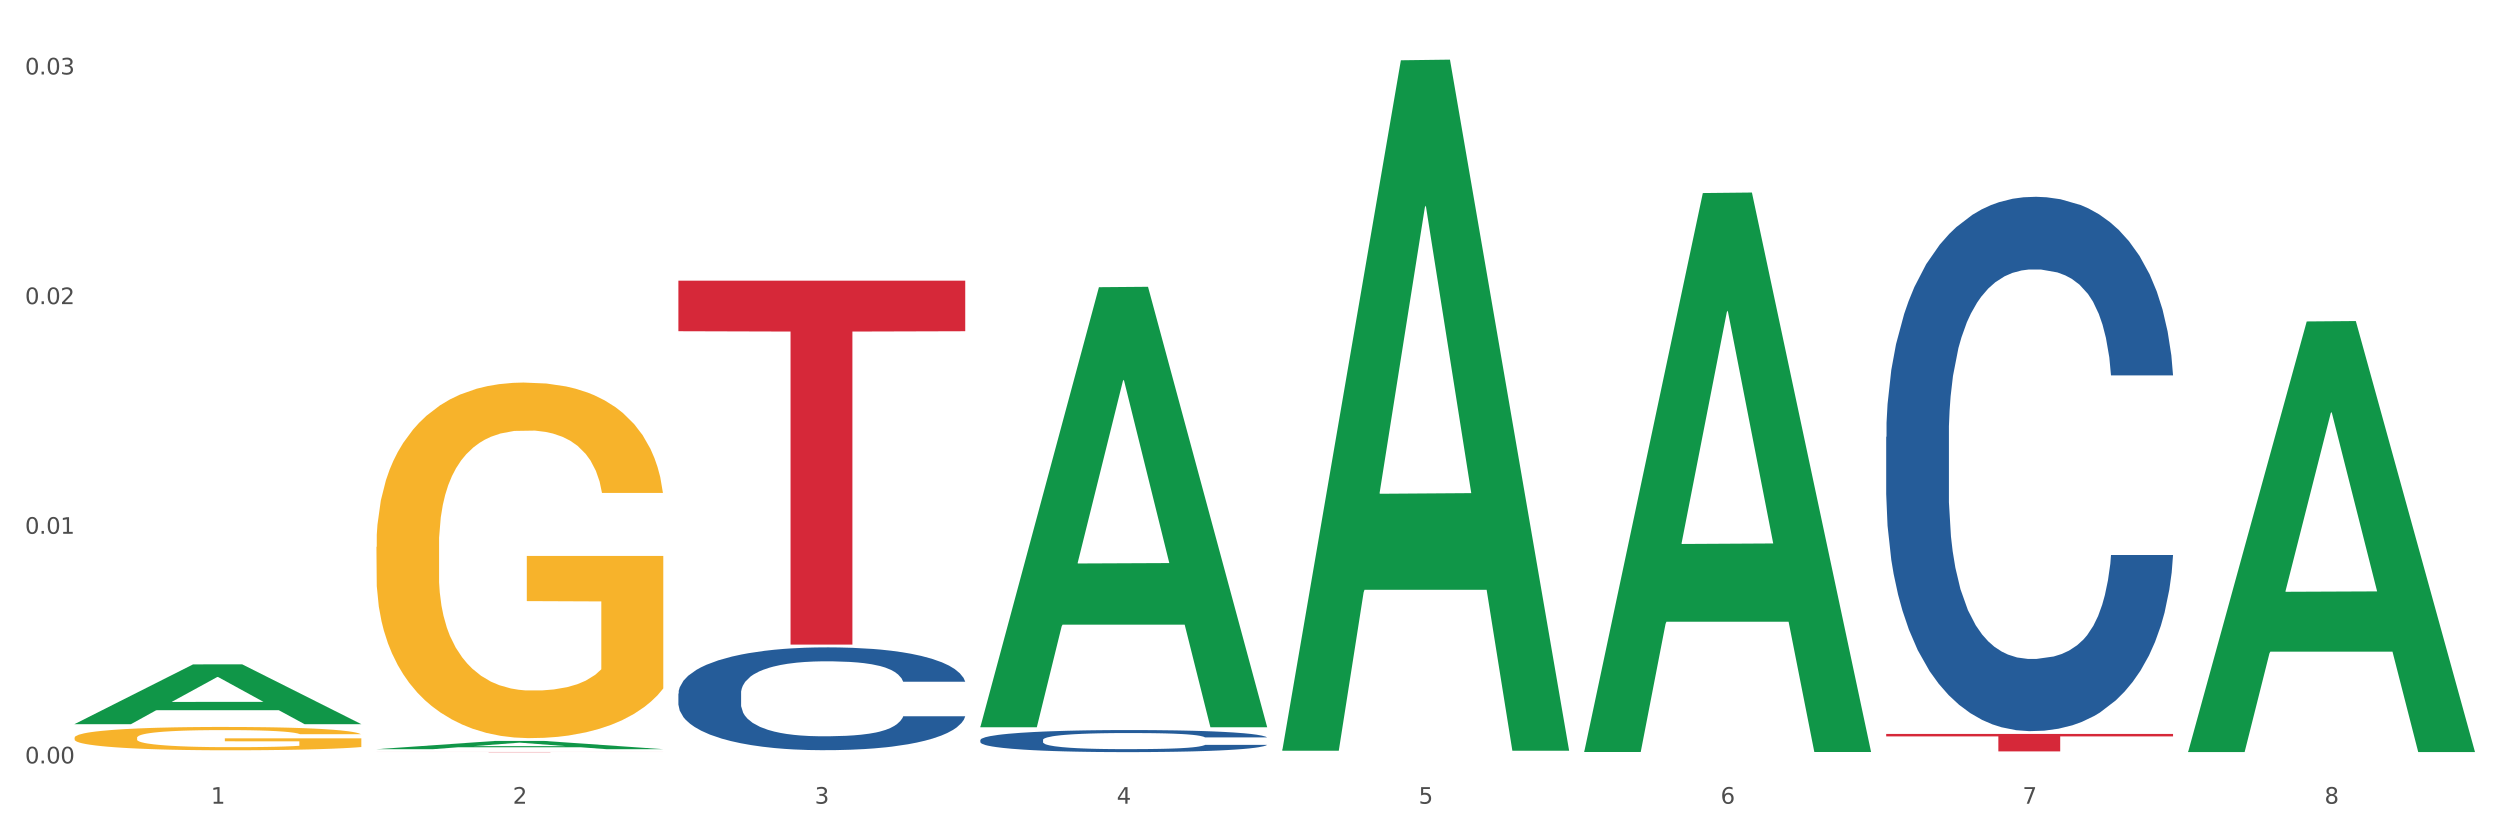
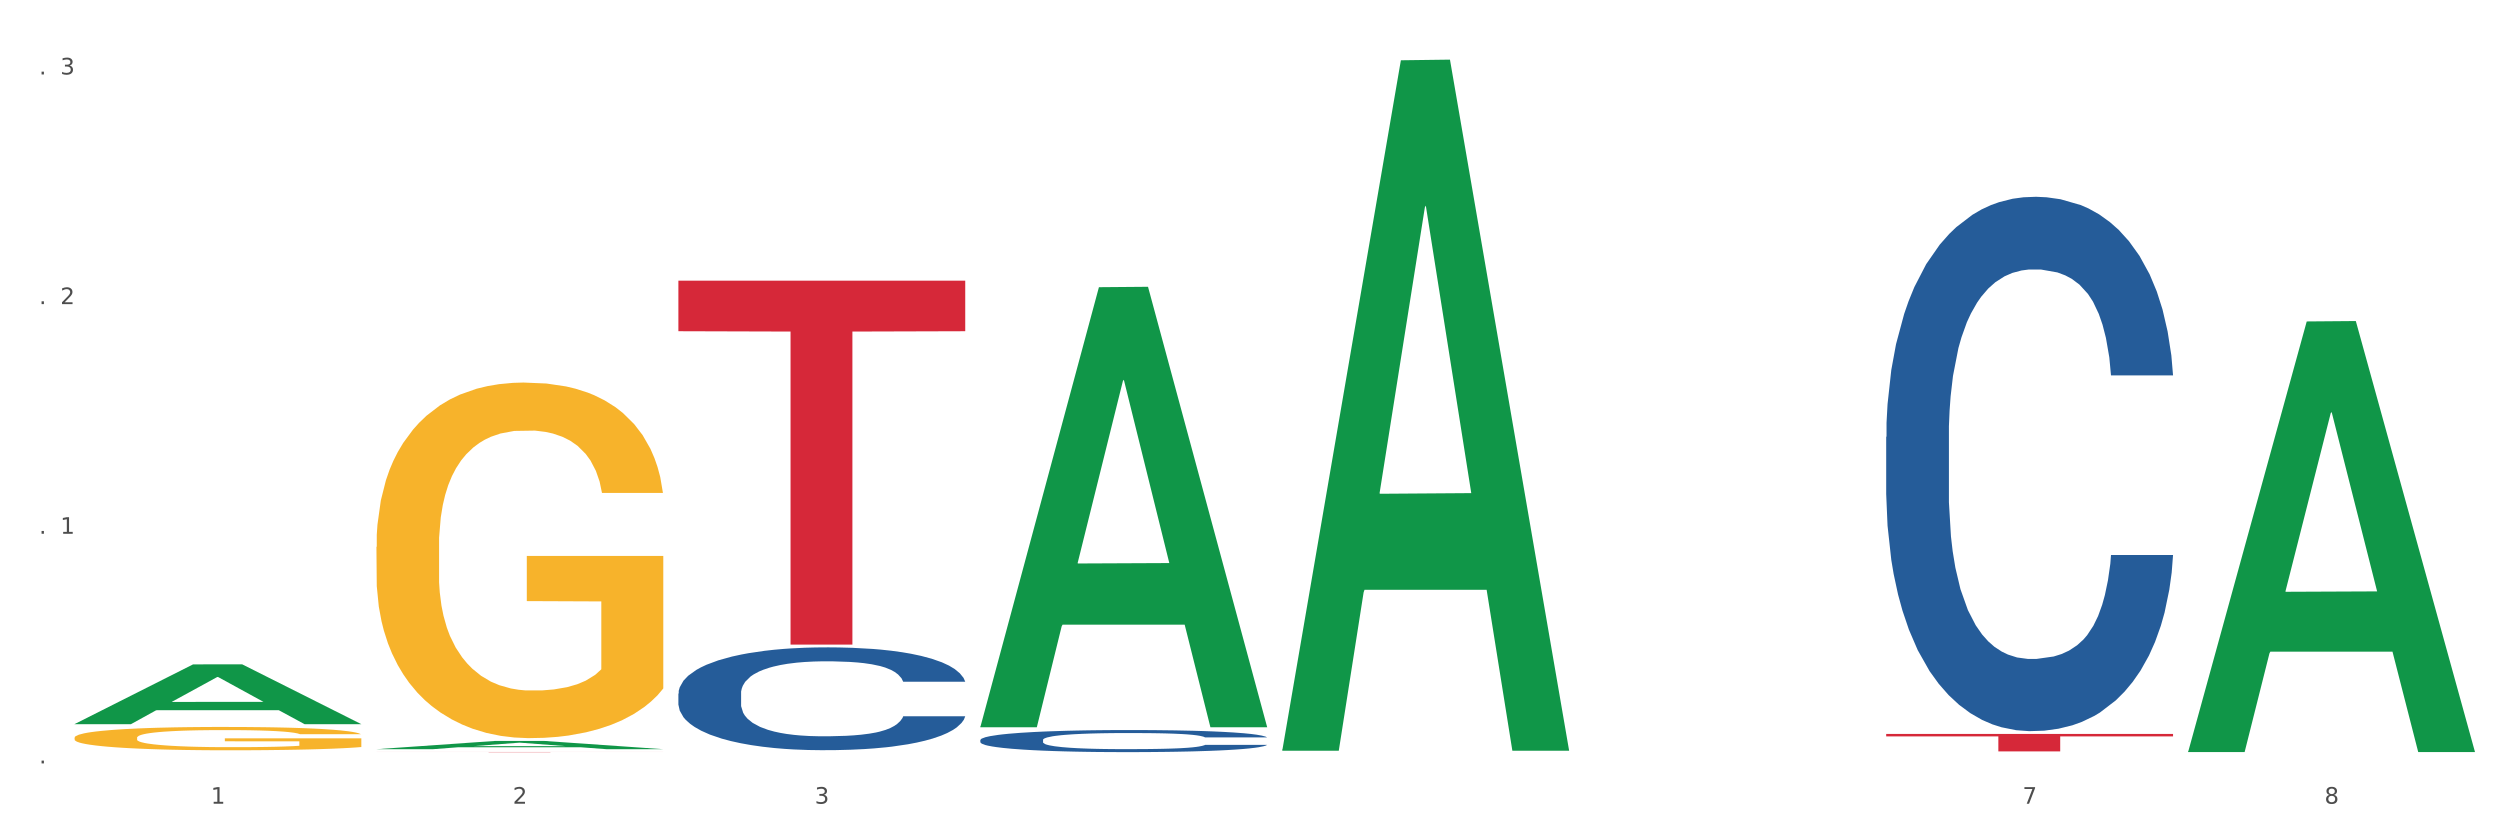
<svg xmlns="http://www.w3.org/2000/svg" xmlns:xlink="http://www.w3.org/1999/xlink" width="1080pt" height="360pt" viewBox="0 0 1080 360" version="1.1">
  <rect x="0" y="0" width="1080" height="360" fill="#333333" stroke="none" />
  <defs>
    <style type="text/css">*{stroke-linejoin: round; stroke-linecap: butt}</style>
  </defs>
  <g id="figure_1">
    <g id="patch_1">
      <path d="M 0 360  L 1080 360  L 1080 0  L 0 0  z " style="fill: #ffffff; stroke: #ffffff; stroke-linejoin: miter" />
    </g>
    <g id="axes_1">
      <g id="matplotlib.axis_1">
        <g id="xtick_1">
          <g id="text_1">
            <g style="fill: #4d4d4d" transform="translate(91.082 347.204) scale(0.096 -0.096)">
              <defs>
                <path id="DejaVuSans-31" d="M 794 531  L 1825 531  L 1825 4091  L 703 3866  L 703 4441  L 1819 4666  L 2450 4666  L 2450 531  L 3481 531  L 3481 0  L 794 0  L 794 531  z " transform="scale(0.016)" />
              </defs>
              <use xlink:href="#DejaVuSans-31" />
            </g>
          </g>
        </g>
        <g id="xtick_2">
          <g id="text_2">
            <g style="fill: #4d4d4d" transform="translate(221.525 347.204) scale(0.096 -0.096)">
              <defs>
                <path id="DejaVuSans-32" d="M 1228 531  L 3431 531  L 3431 0  L 469 0  L 469 531  Q 828 903 1448 1529  Q 2069 2156 2228 2338  Q 2531 2678 2651 2914  Q 2772 3150 2772 3378  Q 2772 3750 2511 3984  Q 2250 4219 1831 4219  Q 1534 4219 1204 4116  Q 875 4013 500 3803  L 500 4441  Q 881 4594 1212 4672  Q 1544 4750 1819 4750  Q 2544 4750 2975 4387  Q 3406 4025 3406 3419  Q 3406 3131 3298 2873  Q 3191 2616 2906 2266  Q 2828 2175 2409 1742  Q 1991 1309 1228 531  z " transform="scale(0.016)" />
              </defs>
              <use xlink:href="#DejaVuSans-32" />
            </g>
          </g>
        </g>
        <g id="xtick_3">
          <g id="text_3">
            <g style="fill: #4d4d4d" transform="translate(351.968 347.204) scale(0.096 -0.096)">
              <defs>
                <path id="DejaVuSans-33" d="M 2597 2516  Q 3050 2419 3304 2112  Q 3559 1806 3559 1356  Q 3559 666 3084 287  Q 2609 -91 1734 -91  Q 1441 -91 1130 -33  Q 819 25 488 141  L 488 750  Q 750 597 1062 519  Q 1375 441 1716 441  Q 2309 441 2620 675  Q 2931 909 2931 1356  Q 2931 1769 2642 2001  Q 2353 2234 1838 2234  L 1294 2234  L 1294 2753  L 1863 2753  Q 2328 2753 2575 2939  Q 2822 3125 2822 3475  Q 2822 3834 2567 4026  Q 2313 4219 1838 4219  Q 1578 4219 1281 4162  Q 984 4106 628 3988  L 628 4550  Q 988 4650 1302 4700  Q 1616 4750 1894 4750  Q 2613 4750 3031 4423  Q 3450 4097 3450 3541  Q 3450 3153 3228 2886  Q 3006 2619 2597 2516  z " transform="scale(0.016)" />
              </defs>
              <use xlink:href="#DejaVuSans-33" />
            </g>
          </g>
        </g>
        <g id="xtick_4">
          <g id="text_4">
            <g style="fill: #4d4d4d" transform="translate(482.412 347.204) scale(0.096 -0.096)">
              <defs>
-                 <path id="DejaVuSans-34" d="M 2419 4116  L 825 1625  L 2419 1625  L 2419 4116  z M 2253 4666  L 3047 4666  L 3047 1625  L 3713 1625  L 3713 1100  L 3047 1100  L 3047 0  L 2419 0  L 2419 1100  L 313 1100  L 313 1709  L 2253 4666  z " transform="scale(0.016)" />
-               </defs>
+                 </defs>
              <use xlink:href="#DejaVuSans-34" />
            </g>
          </g>
        </g>
        <g id="xtick_5">
          <g id="text_5">
            <g style="fill: #4d4d4d" transform="translate(612.855 347.204) scale(0.096 -0.096)">
              <defs>
-                 <path id="DejaVuSans-35" d="M 691 4666  L 3169 4666  L 3169 4134  L 1269 4134  L 1269 2991  Q 1406 3038 1543 3061  Q 1681 3084 1819 3084  Q 2600 3084 3056 2656  Q 3513 2228 3513 1497  Q 3513 744 3044 326  Q 2575 -91 1722 -91  Q 1428 -91 1123 -41  Q 819 9 494 109  L 494 744  Q 775 591 1075 516  Q 1375 441 1709 441  Q 2250 441 2565 725  Q 2881 1009 2881 1497  Q 2881 1984 2565 2268  Q 2250 2553 1709 2553  Q 1456 2553 1204 2497  Q 953 2441 691 2322  L 691 4666  z " transform="scale(0.016)" />
-               </defs>
+                 </defs>
              <use xlink:href="#DejaVuSans-35" />
            </g>
          </g>
        </g>
        <g id="xtick_6">
          <g id="text_6">
            <g style="fill: #4d4d4d" transform="translate(743.299 347.204) scale(0.096 -0.096)">
              <defs>
-                 <path id="DejaVuSans-36" d="M 2113 2584  Q 1688 2584 1439 2293  Q 1191 2003 1191 1497  Q 1191 994 1439 701  Q 1688 409 2113 409  Q 2538 409 2786 701  Q 3034 994 3034 1497  Q 3034 2003 2786 2293  Q 2538 2584 2113 2584  z M 3366 4563  L 3366 3988  Q 3128 4100 2886 4159  Q 2644 4219 2406 4219  Q 1781 4219 1451 3797  Q 1122 3375 1075 2522  Q 1259 2794 1537 2939  Q 1816 3084 2150 3084  Q 2853 3084 3261 2657  Q 3669 2231 3669 1497  Q 3669 778 3244 343  Q 2819 -91 2113 -91  Q 1303 -91 875 529  Q 447 1150 447 2328  Q 447 3434 972 4092  Q 1497 4750 2381 4750  Q 2619 4750 2861 4703  Q 3103 4656 3366 4563  z " transform="scale(0.016)" />
-               </defs>
+                 </defs>
              <use xlink:href="#DejaVuSans-36" />
            </g>
          </g>
        </g>
        <g id="xtick_7">
          <g id="text_7">
            <g style="fill: #4d4d4d" transform="translate(873.742 347.204) scale(0.096 -0.096)">
              <defs>
                <path id="DejaVuSans-37" d="M 525 4666  L 3525 4666  L 3525 4397  L 1831 0  L 1172 0  L 2766 4134  L 525 4134  L 525 4666  z " transform="scale(0.016)" />
              </defs>
              <use xlink:href="#DejaVuSans-37" />
            </g>
          </g>
        </g>
        <g id="xtick_8">
          <g id="text_8">
            <g style="fill: #4d4d4d" transform="translate(1004.185 347.204) scale(0.096 -0.096)">
              <defs>
                <path id="DejaVuSans-38" d="M 2034 2216  Q 1584 2216 1326 1975  Q 1069 1734 1069 1313  Q 1069 891 1326 650  Q 1584 409 2034 409  Q 2484 409 2743 651  Q 3003 894 3003 1313  Q 3003 1734 2745 1975  Q 2488 2216 2034 2216  z M 1403 2484  Q 997 2584 770 2862  Q 544 3141 544 3541  Q 544 4100 942 4425  Q 1341 4750 2034 4750  Q 2731 4750 3128 4425  Q 3525 4100 3525 3541  Q 3525 3141 3298 2862  Q 3072 2584 2669 2484  Q 3125 2378 3379 2068  Q 3634 1759 3634 1313  Q 3634 634 3220 271  Q 2806 -91 2034 -91  Q 1263 -91 848 271  Q 434 634 434 1313  Q 434 1759 690 2068  Q 947 2378 1403 2484  z M 1172 3481  Q 1172 3119 1398 2916  Q 1625 2713 2034 2713  Q 2441 2713 2670 2916  Q 2900 3119 2900 3481  Q 2900 3844 2670 4047  Q 2441 4250 2034 4250  Q 1625 4250 1398 4047  Q 1172 3844 1172 3481  z " transform="scale(0.016)" />
              </defs>
              <use xlink:href="#DejaVuSans-38" />
            </g>
          </g>
        </g>
        <g id="xtick_9" />
        <g id="xtick_10" />
        <g id="xtick_11" />
        <g id="xtick_12" />
        <g id="xtick_13" />
        <g id="xtick_14" />
        <g id="xtick_15" />
      </g>
      <g id="matplotlib.axis_2">
        <g id="ytick_1">
          <g id="text_9">
            <g style="fill: #4d4d4d" transform="translate(10.8 329.798) scale(0.096 -0.096)">
              <defs>
-                 <path id="DejaVuSans-30" d="M 2034 4250  Q 1547 4250 1301 3770  Q 1056 3291 1056 2328  Q 1056 1369 1301 889  Q 1547 409 2034 409  Q 2525 409 2770 889  Q 3016 1369 3016 2328  Q 3016 3291 2770 3770  Q 2525 4250 2034 4250  z M 2034 4750  Q 2819 4750 3233 4129  Q 3647 3509 3647 2328  Q 3647 1150 3233 529  Q 2819 -91 2034 -91  Q 1250 -91 836 529  Q 422 1150 422 2328  Q 422 3509 836 4129  Q 1250 4750 2034 4750  z " transform="scale(0.016)" />
                <path id="DejaVuSans-2e" d="M 684 794  L 1344 794  L 1344 0  L 684 0  L 684 794  z " transform="scale(0.016)" />
              </defs>
              <use xlink:href="#DejaVuSans-30" />
              <use xlink:href="#DejaVuSans-2e" transform="translate(63.623 0)" />
              <use xlink:href="#DejaVuSans-30" transform="translate(95.41 0)" />
              <use xlink:href="#DejaVuSans-30" transform="translate(159.033 0)" />
            </g>
          </g>
        </g>
        <g id="ytick_2">
          <g id="text_10">
            <g style="fill: #4d4d4d" transform="translate(10.8 230.59) scale(0.096 -0.096)">
              <use xlink:href="#DejaVuSans-30" />
              <use xlink:href="#DejaVuSans-2e" transform="translate(63.623 0)" />
              <use xlink:href="#DejaVuSans-30" transform="translate(95.41 0)" />
              <use xlink:href="#DejaVuSans-31" transform="translate(159.033 0)" />
            </g>
          </g>
        </g>
        <g id="ytick_3">
          <g id="text_11">
            <g style="fill: #4d4d4d" transform="translate(10.8 131.382) scale(0.096 -0.096)">
              <use xlink:href="#DejaVuSans-30" />
              <use xlink:href="#DejaVuSans-2e" transform="translate(63.623 0)" />
              <use xlink:href="#DejaVuSans-30" transform="translate(95.41 0)" />
              <use xlink:href="#DejaVuSans-32" transform="translate(159.033 0)" />
            </g>
          </g>
        </g>
        <g id="ytick_4">
          <g id="text_12">
            <g style="fill: #4d4d4d" transform="translate(10.8 32.173) scale(0.096 -0.096)">
              <use xlink:href="#DejaVuSans-30" />
              <use xlink:href="#DejaVuSans-2e" transform="translate(63.623 0)" />
              <use xlink:href="#DejaVuSans-30" transform="translate(95.41 0)" />
              <use xlink:href="#DejaVuSans-33" transform="translate(159.033 0)" />
            </g>
          </g>
        </g>
        <g id="ytick_5" />
        <g id="ytick_6" />
        <g id="ytick_7" />
      </g>
      <g id="PolyCollection_1">
        <path d="M 32.175 312.791  L 32.303 312.767  L 83.404 287.011  L 104.611 286.987  L 156.096 312.84  L 131.567 312.84  L 120.453 306.82  L 67.691 306.82  L 67.307 306.917  L 56.576 312.84  L 32.175 312.84  L 32.175 312.791  L 74.334 303.227  L 113.81 303.203  L 94.263 292.497  L 94.008 292.449  L 93.752 292.522  L 74.206 303.203  L 74.334 303.227  L 32.175 312.791  z " clip-path="url(#p22d5dc4ca2)" style="fill: #109648" />
        <path d="M 814.835 188.737  L 814.982 188.526  L 814.982 182.623  L 815.421 174.612  L 817.033 159.854  L 819.083 148.681  L 822.599 135.61  L 824.503 130.128  L 826.993 124.014  L 832.12 114.106  L 837.979 105.673  L 842.08 101.035  L 845.157 98.083  L 852.041 92.813  L 855.996 90.493  L 860.097 88.596  L 863.613 87.331  L 869.472 85.855  L 874.159 85.223  L 879.579 85.012  L 884.12 85.223  L 890.126 86.066  L 898.914 88.596  L 902.283 90.072  L 906.824 92.602  L 911.512 95.975  L 915.32 99.348  L 919.714 104.197  L 924.255 110.522  L 928.65 118.533  L 931.726 125.912  L 934.216 133.712  L 936.413 143.199  L 938.024 153.53  L 938.757 162.173  L 911.951 162.173  L 911.219 154.373  L 909.754 145.94  L 908.289 140.248  L 906.678 135.61  L 904.188 130.339  L 901.99 126.966  L 898.328 122.96  L 894.959 120.43  L 892.176 118.955  L 888.807 117.69  L 881.63 116.425  L 876.503 116.425  L 873.28 116.846  L 869.326 117.9  L 865.957 119.376  L 862.002 121.906  L 858.926 124.647  L 855.849 128.231  L 854.092 130.761  L 851.455 135.399  L 849.697 139.194  L 847.354 145.729  L 846.035 150.367  L 843.692 162.384  L 842.666 171.239  L 842.227 177.353  L 841.934 184.099  L 841.934 216.987  L 842.813 231.745  L 843.545 238.07  L 844.717 245.238  L 846.914 254.514  L 850.137 263.579  L 853.506 270.115  L 856.289 274.12  L 858.926 277.072  L 861.562 279.391  L 864.785 281.499  L 867.421 282.764  L 871.376 284.029  L 876.064 284.661  L 879.726 284.661  L 887.196 283.607  L 890.565 282.553  L 893.788 281.077  L 897.303 278.758  L 900.086 276.229  L 901.697 274.331  L 904.334 270.326  L 906.385 266.109  L 908.142 261.26  L 909.314 257.044  L 910.633 250.719  L 911.658 243.551  L 911.951 239.756  L 938.757 239.756  L 938.171 247.346  L 937.145 254.725  L 935.095 264.633  L 933.483 270.326  L 930.993 277.283  L 928.357 283.186  L 924.695 289.721  L 921.326 294.57  L 917.81 298.787  L 914.002 302.581  L 907.117 307.852  L 904.627 309.328  L 899.354 311.858  L 895.252 313.333  L 889.247 314.809  L 883.095 315.652  L 876.65 315.863  L 870.937 315.442  L 864.638 314.177  L 860.683 312.912  L 856.289 311.014  L 851.162 308.063  L 846.328 304.479  L 841.788 300.262  L 837.54 295.413  L 833.585 289.932  L 828.458 280.867  L 824.649 272.012  L 821.866 263.79  L 819.962 256.833  L 818.058 247.978  L 817.033 241.864  L 815.421 227.107  L 814.835 213.403  L 814.835 188.737  z " clip-path="url(#p22d5dc4ca2)" style="fill: #255c99" />
-         <path d="M 423.505 319.664  L 423.652 319.655  L 423.652 319.411  L 424.091 319.08  L 425.702 318.47  L 427.753 318.009  L 431.269 317.468  L 433.173 317.242  L 435.663 316.989  L 440.79 316.58  L 446.649 316.231  L 450.75 316.04  L 453.826 315.918  L 460.711 315.7  L 464.666 315.604  L 468.767 315.526  L 472.283 315.473  L 478.142 315.412  L 482.829 315.386  L 488.249 315.377  L 492.79 315.386  L 498.795 315.421  L 507.584 315.526  L 510.953 315.587  L 515.494 315.691  L 520.181 315.831  L 523.99 315.97  L 528.384 316.17  L 532.925 316.432  L 537.319 316.763  L 540.395 317.068  L 542.886 317.39  L 545.083 317.782  L 546.694 318.209  L 547.426 318.566  L 520.621 318.566  L 519.888 318.244  L 518.424 317.895  L 516.959 317.66  L 515.348 317.468  L 512.857 317.251  L 510.66 317.111  L 506.998 316.946  L 503.629 316.841  L 500.846 316.78  L 497.477 316.728  L 490.3 316.676  L 485.173 316.676  L 481.95 316.693  L 477.995 316.737  L 474.626 316.798  L 470.671 316.902  L 467.595 317.015  L 464.519 317.163  L 462.762 317.268  L 460.125 317.46  L 458.367 317.616  L 456.024 317.887  L 454.705 318.078  L 452.362 318.575  L 451.336 318.941  L 450.897 319.193  L 450.604 319.472  L 450.604 320.831  L 451.483 321.441  L 452.215 321.702  L 453.387 321.999  L 455.584 322.382  L 458.807 322.757  L 462.176 323.027  L 464.959 323.192  L 467.595 323.314  L 470.232 323.41  L 473.455 323.497  L 476.091 323.549  L 480.046 323.602  L 484.733 323.628  L 488.395 323.628  L 495.866 323.584  L 499.235 323.541  L 502.457 323.48  L 505.973 323.384  L 508.756 323.279  L 510.367 323.201  L 513.004 323.035  L 515.055 322.861  L 516.812 322.661  L 517.984 322.487  L 519.302 322.225  L 520.328 321.929  L 520.621 321.772  L 547.426 321.772  L 546.84 322.086  L 545.815 322.391  L 543.764 322.8  L 542.153 323.035  L 539.663 323.323  L 537.026 323.567  L 533.364 323.837  L 529.995 324.037  L 526.48 324.212  L 522.671 324.368  L 515.787 324.586  L 513.297 324.647  L 508.024 324.752  L 503.922 324.813  L 497.917 324.874  L 491.764 324.909  L 485.319 324.917  L 479.607 324.9  L 473.308 324.848  L 469.353 324.795  L 464.959 324.717  L 459.832 324.595  L 454.998 324.447  L 450.457 324.273  L 446.209 324.072  L 442.255 323.846  L 437.128 323.471  L 433.319 323.105  L 430.536 322.765  L 428.632 322.478  L 426.728 322.112  L 425.702 321.859  L 424.091 321.249  L 423.505 320.683  L 423.505 319.664  z " clip-path="url(#p22d5dc4ca2)" style="fill: #255c99" />
+         <path d="M 423.505 319.664  L 423.652 319.655  L 423.652 319.411  L 424.091 319.08  L 425.702 318.47  L 427.753 318.009  L 431.269 317.468  L 433.173 317.242  L 435.663 316.989  L 440.79 316.58  L 446.649 316.231  L 450.75 316.04  L 453.826 315.918  L 460.711 315.7  L 464.666 315.604  L 468.767 315.526  L 472.283 315.473  L 478.142 315.412  L 482.829 315.386  L 488.249 315.377  L 492.79 315.386  L 498.795 315.421  L 507.584 315.526  L 515.494 315.691  L 520.181 315.831  L 523.99 315.97  L 528.384 316.17  L 532.925 316.432  L 537.319 316.763  L 540.395 317.068  L 542.886 317.39  L 545.083 317.782  L 546.694 318.209  L 547.426 318.566  L 520.621 318.566  L 519.888 318.244  L 518.424 317.895  L 516.959 317.66  L 515.348 317.468  L 512.857 317.251  L 510.66 317.111  L 506.998 316.946  L 503.629 316.841  L 500.846 316.78  L 497.477 316.728  L 490.3 316.676  L 485.173 316.676  L 481.95 316.693  L 477.995 316.737  L 474.626 316.798  L 470.671 316.902  L 467.595 317.015  L 464.519 317.163  L 462.762 317.268  L 460.125 317.46  L 458.367 317.616  L 456.024 317.887  L 454.705 318.078  L 452.362 318.575  L 451.336 318.941  L 450.897 319.193  L 450.604 319.472  L 450.604 320.831  L 451.483 321.441  L 452.215 321.702  L 453.387 321.999  L 455.584 322.382  L 458.807 322.757  L 462.176 323.027  L 464.959 323.192  L 467.595 323.314  L 470.232 323.41  L 473.455 323.497  L 476.091 323.549  L 480.046 323.602  L 484.733 323.628  L 488.395 323.628  L 495.866 323.584  L 499.235 323.541  L 502.457 323.48  L 505.973 323.384  L 508.756 323.279  L 510.367 323.201  L 513.004 323.035  L 515.055 322.861  L 516.812 322.661  L 517.984 322.487  L 519.302 322.225  L 520.328 321.929  L 520.621 321.772  L 547.426 321.772  L 546.84 322.086  L 545.815 322.391  L 543.764 322.8  L 542.153 323.035  L 539.663 323.323  L 537.026 323.567  L 533.364 323.837  L 529.995 324.037  L 526.48 324.212  L 522.671 324.368  L 515.787 324.586  L 513.297 324.647  L 508.024 324.752  L 503.922 324.813  L 497.917 324.874  L 491.764 324.909  L 485.319 324.917  L 479.607 324.9  L 473.308 324.848  L 469.353 324.795  L 464.959 324.717  L 459.832 324.595  L 454.998 324.447  L 450.457 324.273  L 446.209 324.072  L 442.255 323.846  L 437.128 323.471  L 433.319 323.105  L 430.536 322.765  L 428.632 322.478  L 426.728 322.112  L 425.702 321.859  L 424.091 321.249  L 423.505 320.683  L 423.505 319.664  z " clip-path="url(#p22d5dc4ca2)" style="fill: #255c99" />
        <path d="M 293.062 299.619  L 293.208 299.578  L 293.208 298.442  L 293.648 296.901  L 295.259 294.061  L 297.31 291.91  L 300.825 289.395  L 302.729 288.34  L 305.22 287.164  L 310.346 285.257  L 316.205 283.634  L 320.307 282.742  L 323.383 282.174  L 330.267 281.159  L 334.222 280.713  L 338.324 280.348  L 341.839 280.105  L 347.698 279.821  L 352.386 279.699  L 357.806 279.658  L 362.346 279.699  L 368.352 279.861  L 377.141 280.348  L 380.51 280.632  L 385.051 281.119  L 389.738 281.768  L 393.546 282.417  L 397.941 283.35  L 402.482 284.567  L 406.876 286.109  L 409.952 287.529  L 412.442 289.03  L 414.639 290.856  L 416.251 292.844  L 416.983 294.507  L 390.177 294.507  L 389.445 293.006  L 387.98 291.383  L 386.515 290.288  L 384.904 289.395  L 382.414 288.381  L 380.217 287.732  L 376.555 286.961  L 373.186 286.474  L 370.403 286.19  L 367.034 285.947  L 359.856 285.703  L 354.729 285.703  L 351.507 285.784  L 347.552 285.987  L 344.183 286.271  L 340.228 286.758  L 337.152 287.285  L 334.076 287.975  L 332.318 288.462  L 329.682 289.355  L 327.924 290.085  L 325.58 291.342  L 324.262 292.235  L 321.918 294.547  L 320.893 296.251  L 320.453 297.428  L 320.16 298.726  L 320.16 305.055  L 321.039 307.895  L 321.772 309.112  L 322.944 310.491  L 325.141 312.276  L 328.363 314.021  L 331.732 315.279  L 334.515 316.049  L 337.152 316.617  L 339.789 317.064  L 343.011 317.469  L 345.648 317.713  L 349.603 317.956  L 354.29 318.078  L 357.952 318.078  L 365.422 317.875  L 368.791 317.672  L 372.014 317.388  L 375.529 316.942  L 378.313 316.455  L 379.924 316.09  L 382.56 315.319  L 384.611 314.508  L 386.369 313.575  L 387.541 312.763  L 388.859 311.546  L 389.884 310.167  L 390.177 309.437  L 416.983 309.437  L 416.397 310.897  L 415.372 312.317  L 413.321 314.224  L 411.71 315.319  L 409.22 316.658  L 406.583 317.794  L 402.921 319.052  L 399.552 319.985  L 396.037 320.796  L 392.228 321.526  L 385.344 322.541  L 382.853 322.825  L 377.58 323.311  L 373.479 323.595  L 367.473 323.879  L 361.321 324.042  L 354.876 324.082  L 349.163 324.001  L 342.865 323.758  L 338.91 323.514  L 334.515 323.149  L 329.389 322.581  L 324.555 321.892  L 320.014 321.08  L 315.766 320.147  L 311.811 319.092  L 306.684 317.348  L 302.876 315.644  L 300.093 314.062  L 298.189 312.723  L 296.284 311.019  L 295.259 309.842  L 293.648 307.002  L 293.062 304.365  L 293.062 299.619  z " clip-path="url(#p22d5dc4ca2)" style="fill: #255c99" />
        <path d="M 32.175 318.702  L 32.321 318.693  L 32.321 318.361  L 32.614 318.076  L 34.077 317.385  L 36.272 316.814  L 37.881 316.51  L 39.49 316.261  L 41.392 316.013  L 43.733 315.755  L 47.976 315.377  L 50.61 315.183  L 53.828 314.981  L 59.681 314.686  L 63.923 314.52  L 68.313 314.382  L 75.482 314.216  L 80.163 314.143  L 85.138 314.087  L 91.136 314.05  L 95.672 314.041  L 105.621 314.069  L 114.106 314.152  L 118.203 314.216  L 123.47 314.327  L 126.25 314.4  L 130.785 314.548  L 135.467 314.741  L 138.686 314.907  L 143.514 315.22  L 147.172 315.534  L 150.537 315.92  L 152.292 316.188  L 153.609 316.436  L 154.779 316.722  L 155.95 317.173  L 129.615 317.173  L 128.591 316.851  L 126.981 316.547  L 124.64 316.252  L 122.592 316.068  L 119.081 315.837  L 115.862 315.69  L 112.497 315.58  L 108.4 315.487  L 105.182 315.441  L 100.646 315.405  L 91.722 315.414  L 85.723 315.487  L 81.626 315.58  L 78.993 315.662  L 76.652 315.755  L 74.019 315.884  L 70.946 316.077  L 68.752 316.252  L 66.557 316.473  L 64.801 316.694  L 63.192 316.952  L 61.875 317.228  L 60.851 317.514  L 59.973 317.864  L 59.242 318.444  L 59.242 319.706  L 59.534 319.992  L 60.266 320.37  L 61.144 320.655  L 62.607 320.996  L 63.923 321.226  L 66.411 321.558  L 69.19 321.834  L 71.385 322.009  L 73.58 322.157  L 77.384 322.359  L 81.626 322.525  L 85.284 322.626  L 90.259 322.719  L 93.624 322.755  L 96.55 322.774  L 103.719 322.774  L 108.839 322.746  L 114.545 322.682  L 118.934 322.599  L 122.592 322.497  L 126.689 322.332  L 129.322 322.175  L 129.322 320.25  L 97.135 320.241  L 97.135 318.96  L 156.096 318.96  L 156.096 322.719  L 153.609 322.912  L 150.829 323.087  L 147.903 323.244  L 143.514 323.437  L 138.247 323.621  L 133.565 323.75  L 128.591 323.861  L 122.738 323.962  L 115.131 324.054  L 110.449 324.091  L 104.596 324.119  L 97.72 324.128  L 91.722 324.11  L 85.869 324.063  L 79.724 323.981  L 73.726 323.861  L 69.19 323.741  L 64.655 323.594  L 59.827 323.4  L 56.023 323.216  L 53.097 323.05  L 49.878 322.838  L 46.367 322.562  L 43.733 322.313  L 41.392 322.055  L 38.905 321.724  L 37.149 321.438  L 35.394 321.079  L 34.37 320.812  L 33.199 320.397  L 32.321 319.817  L 32.175 318.702  z " clip-path="url(#p22d5dc4ca2)" style="fill: #f7b32b" />
        <path d="M 162.618 236.246  L 162.765 236.105  L 162.765 231.055  L 163.057 226.706  L 164.52 216.183  L 166.715 207.485  L 168.324 202.856  L 169.934 199.068  L 171.836 195.28  L 174.177 191.351  L 178.419 185.599  L 181.053 182.653  L 184.272 179.567  L 190.124 175.077  L 194.367 172.552  L 198.756 170.448  L 205.925 167.922  L 210.607 166.8  L 215.581 165.958  L 221.58 165.397  L 226.115 165.257  L 236.064 165.678  L 244.55 166.94  L 248.646 167.922  L 253.913 169.606  L 256.693 170.728  L 261.229 172.973  L 265.91 175.919  L 269.129 178.444  L 273.957 183.214  L 277.615 187.984  L 280.98 193.877  L 282.736 197.945  L 284.052 201.733  L 285.223 206.082  L 286.393 212.957  L 260.058 212.957  L 259.034 208.046  L 257.425 203.417  L 255.084 198.927  L 253.036 196.121  L 249.524 192.614  L 246.305 190.369  L 242.94 188.686  L 238.844 187.283  L 235.625 186.581  L 231.09 186.02  L 222.165 186.16  L 216.166 187.283  L 212.07 188.686  L 209.436 189.948  L 207.095 191.351  L 204.462 193.316  L 201.389 196.262  L 199.195 198.927  L 197 202.294  L 195.245 205.661  L 193.635 209.59  L 192.319 213.798  L 191.294 218.148  L 190.417 223.479  L 189.685 232.317  L 189.685 251.538  L 189.978 255.887  L 190.709 261.639  L 191.587 265.988  L 193.05 271.179  L 194.367 274.686  L 196.854 279.737  L 199.634 283.946  L 201.828 286.611  L 204.023 288.856  L 207.827 291.942  L 212.07 294.468  L 215.727 296.011  L 220.702 297.414  L 224.067 297.975  L 226.993 298.256  L 234.162 298.256  L 239.283 297.835  L 244.989 296.853  L 249.378 295.59  L 253.036 294.047  L 257.132 291.522  L 259.766 289.137  L 259.766 259.815  L 227.578 259.675  L 227.578 240.174  L 286.54 240.174  L 286.54 297.414  L 284.052 300.36  L 281.273 303.026  L 278.346 305.411  L 273.957 308.357  L 268.69 311.163  L 264.008 313.127  L 259.034 314.81  L 253.182 316.354  L 245.574 317.757  L 240.892 318.318  L 235.04 318.739  L 228.164 318.879  L 222.165 318.598  L 216.313 317.897  L 210.168 316.634  L 204.169 314.81  L 199.634 312.987  L 195.098 310.742  L 190.27 307.796  L 186.466 304.99  L 183.54 302.465  L 180.321 299.238  L 176.81 295.029  L 174.177 291.241  L 171.836 287.313  L 169.348 282.262  L 167.593 277.913  L 165.837 272.442  L 164.813 268.373  L 163.643 262.06  L 162.765 253.221  L 162.618 236.246  z " clip-path="url(#p22d5dc4ca2)" style="fill: #f7b32b" />
        <path d="M 162.618 324.853  L 286.54 324.853  L 286.54 324.866  L 237.793 324.866  L 237.793 324.95  L 211.071 324.95  L 211.071 324.866  L 162.618 324.866  L 162.618 324.853  L 162.618 324.853  z " clip-path="url(#p22d5dc4ca2)" style="fill: #d62839" />
        <path d="M 814.835 317.065  L 938.757 317.065  L 938.757 318.112  L 890.01 318.119  L 890.01 324.6  L 863.288 324.6  L 863.288 318.119  L 814.835 318.112  L 814.835 317.072  L 814.835 317.065  z " clip-path="url(#p22d5dc4ca2)" style="fill: #d62839" />
        <path d="M 293.062 121.237  L 416.983 121.237  L 416.983 143.086  L 368.237 143.233  L 368.237 278.457  L 341.514 278.457  L 341.514 143.233  L 293.062 143.086  L 293.062 121.385  L 293.062 121.237  z " clip-path="url(#p22d5dc4ca2)" style="fill: #d62839" />
        <path d="M 945.279 324.538  L 945.407 324.363  L 996.508 138.865  L 1017.715 138.69  L 1069.2 324.887  L 1044.671 324.887  L 1033.557 281.529  L 980.794 281.529  L 980.411 282.228  L 969.68 324.887  L 945.279 324.887  L 945.279 324.538  L 987.438 255.653  L 1026.913 255.479  L 1007.367 178.377  L 1007.112 178.028  L 1006.856 178.552  L 987.31 255.479  L 987.438 255.653  L 945.279 324.538  z " clip-path="url(#p22d5dc4ca2)" style="fill: #109648" />
-         <path d="M 684.392 324.415  L 684.52 324.188  L 735.621 83.398  L 756.828 83.171  L 808.313 324.869  L 783.784 324.869  L 772.67 268.586  L 719.908 268.586  L 719.524 269.494  L 708.793 324.869  L 684.392 324.869  L 684.392 324.415  L 726.551 234.998  L 766.027 234.771  L 746.48 134.688  L 746.225 134.234  L 745.969 134.915  L 726.423 234.771  L 726.551 234.998  L 684.392 324.415  z " clip-path="url(#p22d5dc4ca2)" style="fill: #109648" />
        <path d="M 553.949 323.76  L 554.076 323.48  L 605.178 26.04  L 626.385 25.759  L 677.87 324.321  L 653.341 324.321  L 642.226 254.797  L 589.464 254.797  L 589.081 255.918  L 578.35 324.321  L 553.949 324.321  L 553.949 323.76  L 596.107 213.306  L 635.583 213.026  L 616.037 89.396  L 615.781 88.836  L 615.526 89.677  L 595.98 213.026  L 596.107 213.306  L 553.949 323.76  z " clip-path="url(#p22d5dc4ca2)" style="fill: #109648" />
        <path d="M 423.505 313.819  L 423.633 313.64  L 474.734 124.069  L 495.942 123.891  L 547.426 314.176  L 522.898 314.176  L 511.783 269.865  L 459.021 269.865  L 458.637 270.58  L 447.906 314.176  L 423.505 314.176  L 423.505 313.819  L 465.664 243.422  L 505.14 243.243  L 485.594 164.449  L 485.338 164.092  L 485.083 164.628  L 465.536 243.243  L 465.664 243.422  L 423.505 313.819  z " clip-path="url(#p22d5dc4ca2)" style="fill: #109648" />
        <path d="M 162.618 323.645  L 162.746 323.641  L 213.848 320.084  L 235.055 320.081  L 286.54 323.651  L 262.011 323.651  L 250.896 322.82  L 198.134 322.82  L 197.751 322.833  L 187.019 323.651  L 162.618 323.651  L 162.618 323.645  L 204.777 322.324  L 244.253 322.32  L 224.707 320.842  L 224.451 320.835  L 224.196 320.845  L 204.649 322.32  L 204.777 322.324  L 162.618 323.645  z " clip-path="url(#p22d5dc4ca2)" style="fill: #109648" />
      </g>
    </g>
  </g>
  <defs>
    <clipPath id="p22d5dc4ca2">
      <rect x="32.175" y="10.8" width="1037.025" height="329.109" />
    </clipPath>
  </defs>
</svg>